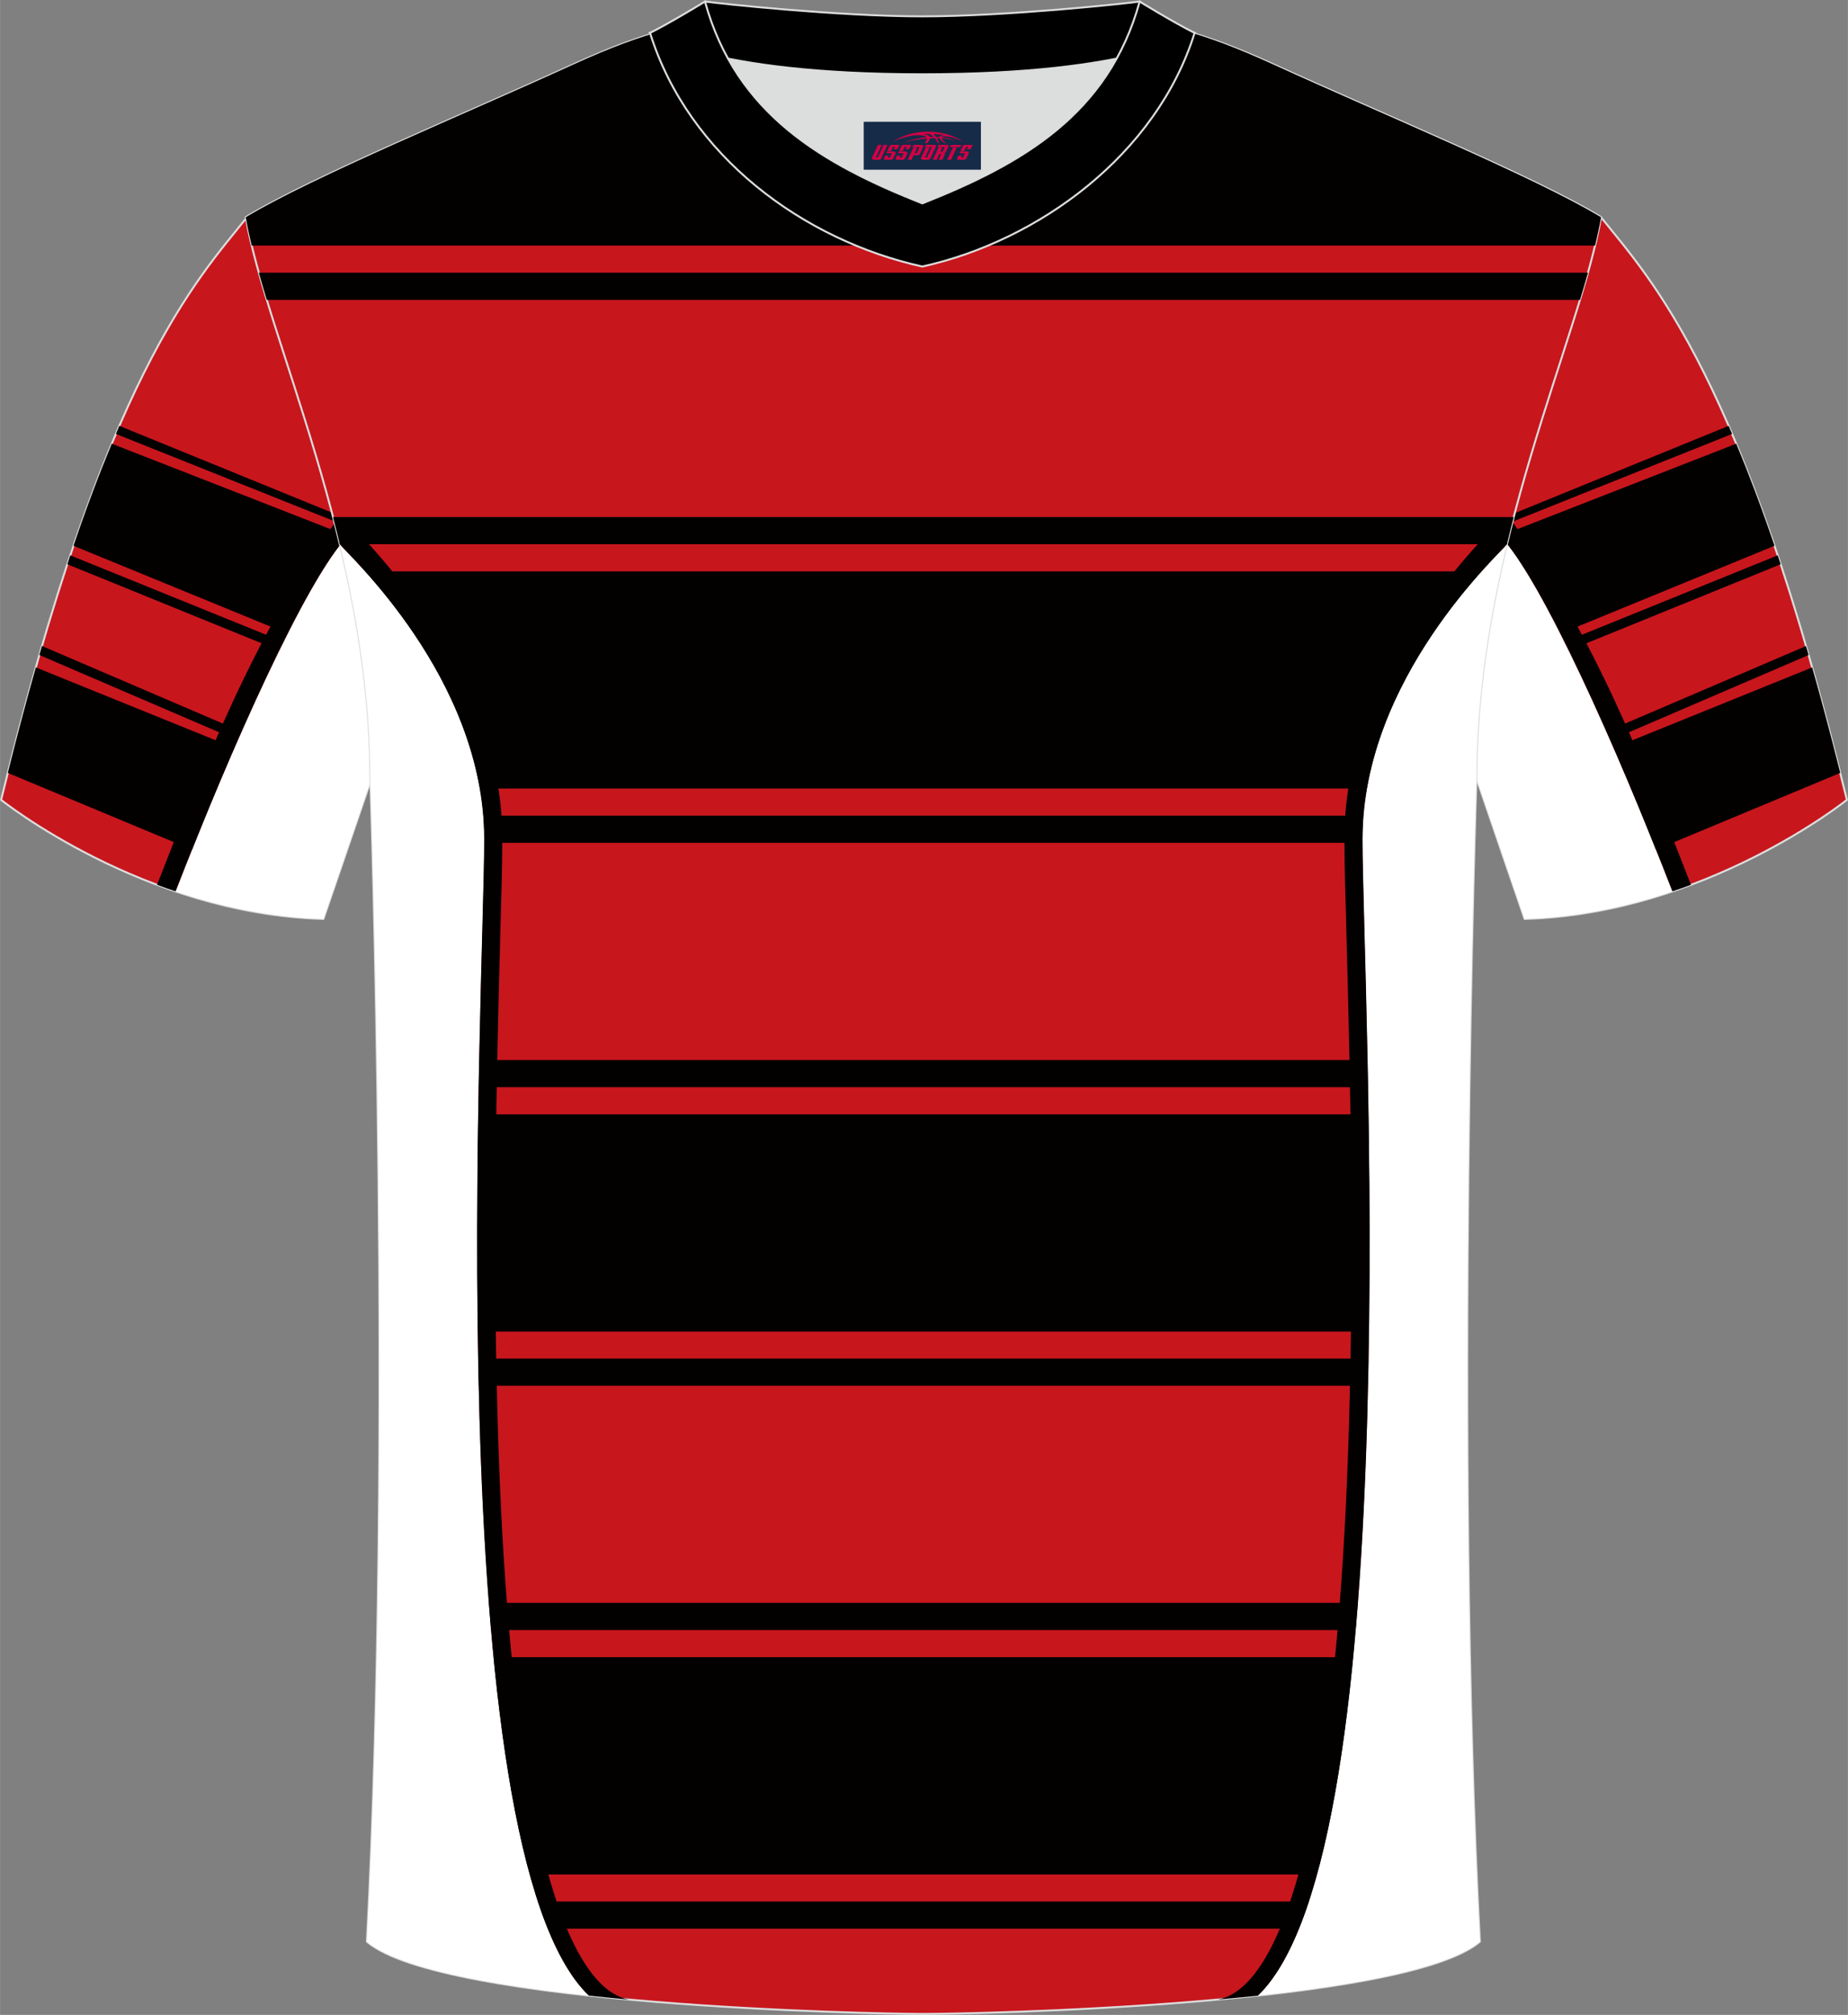
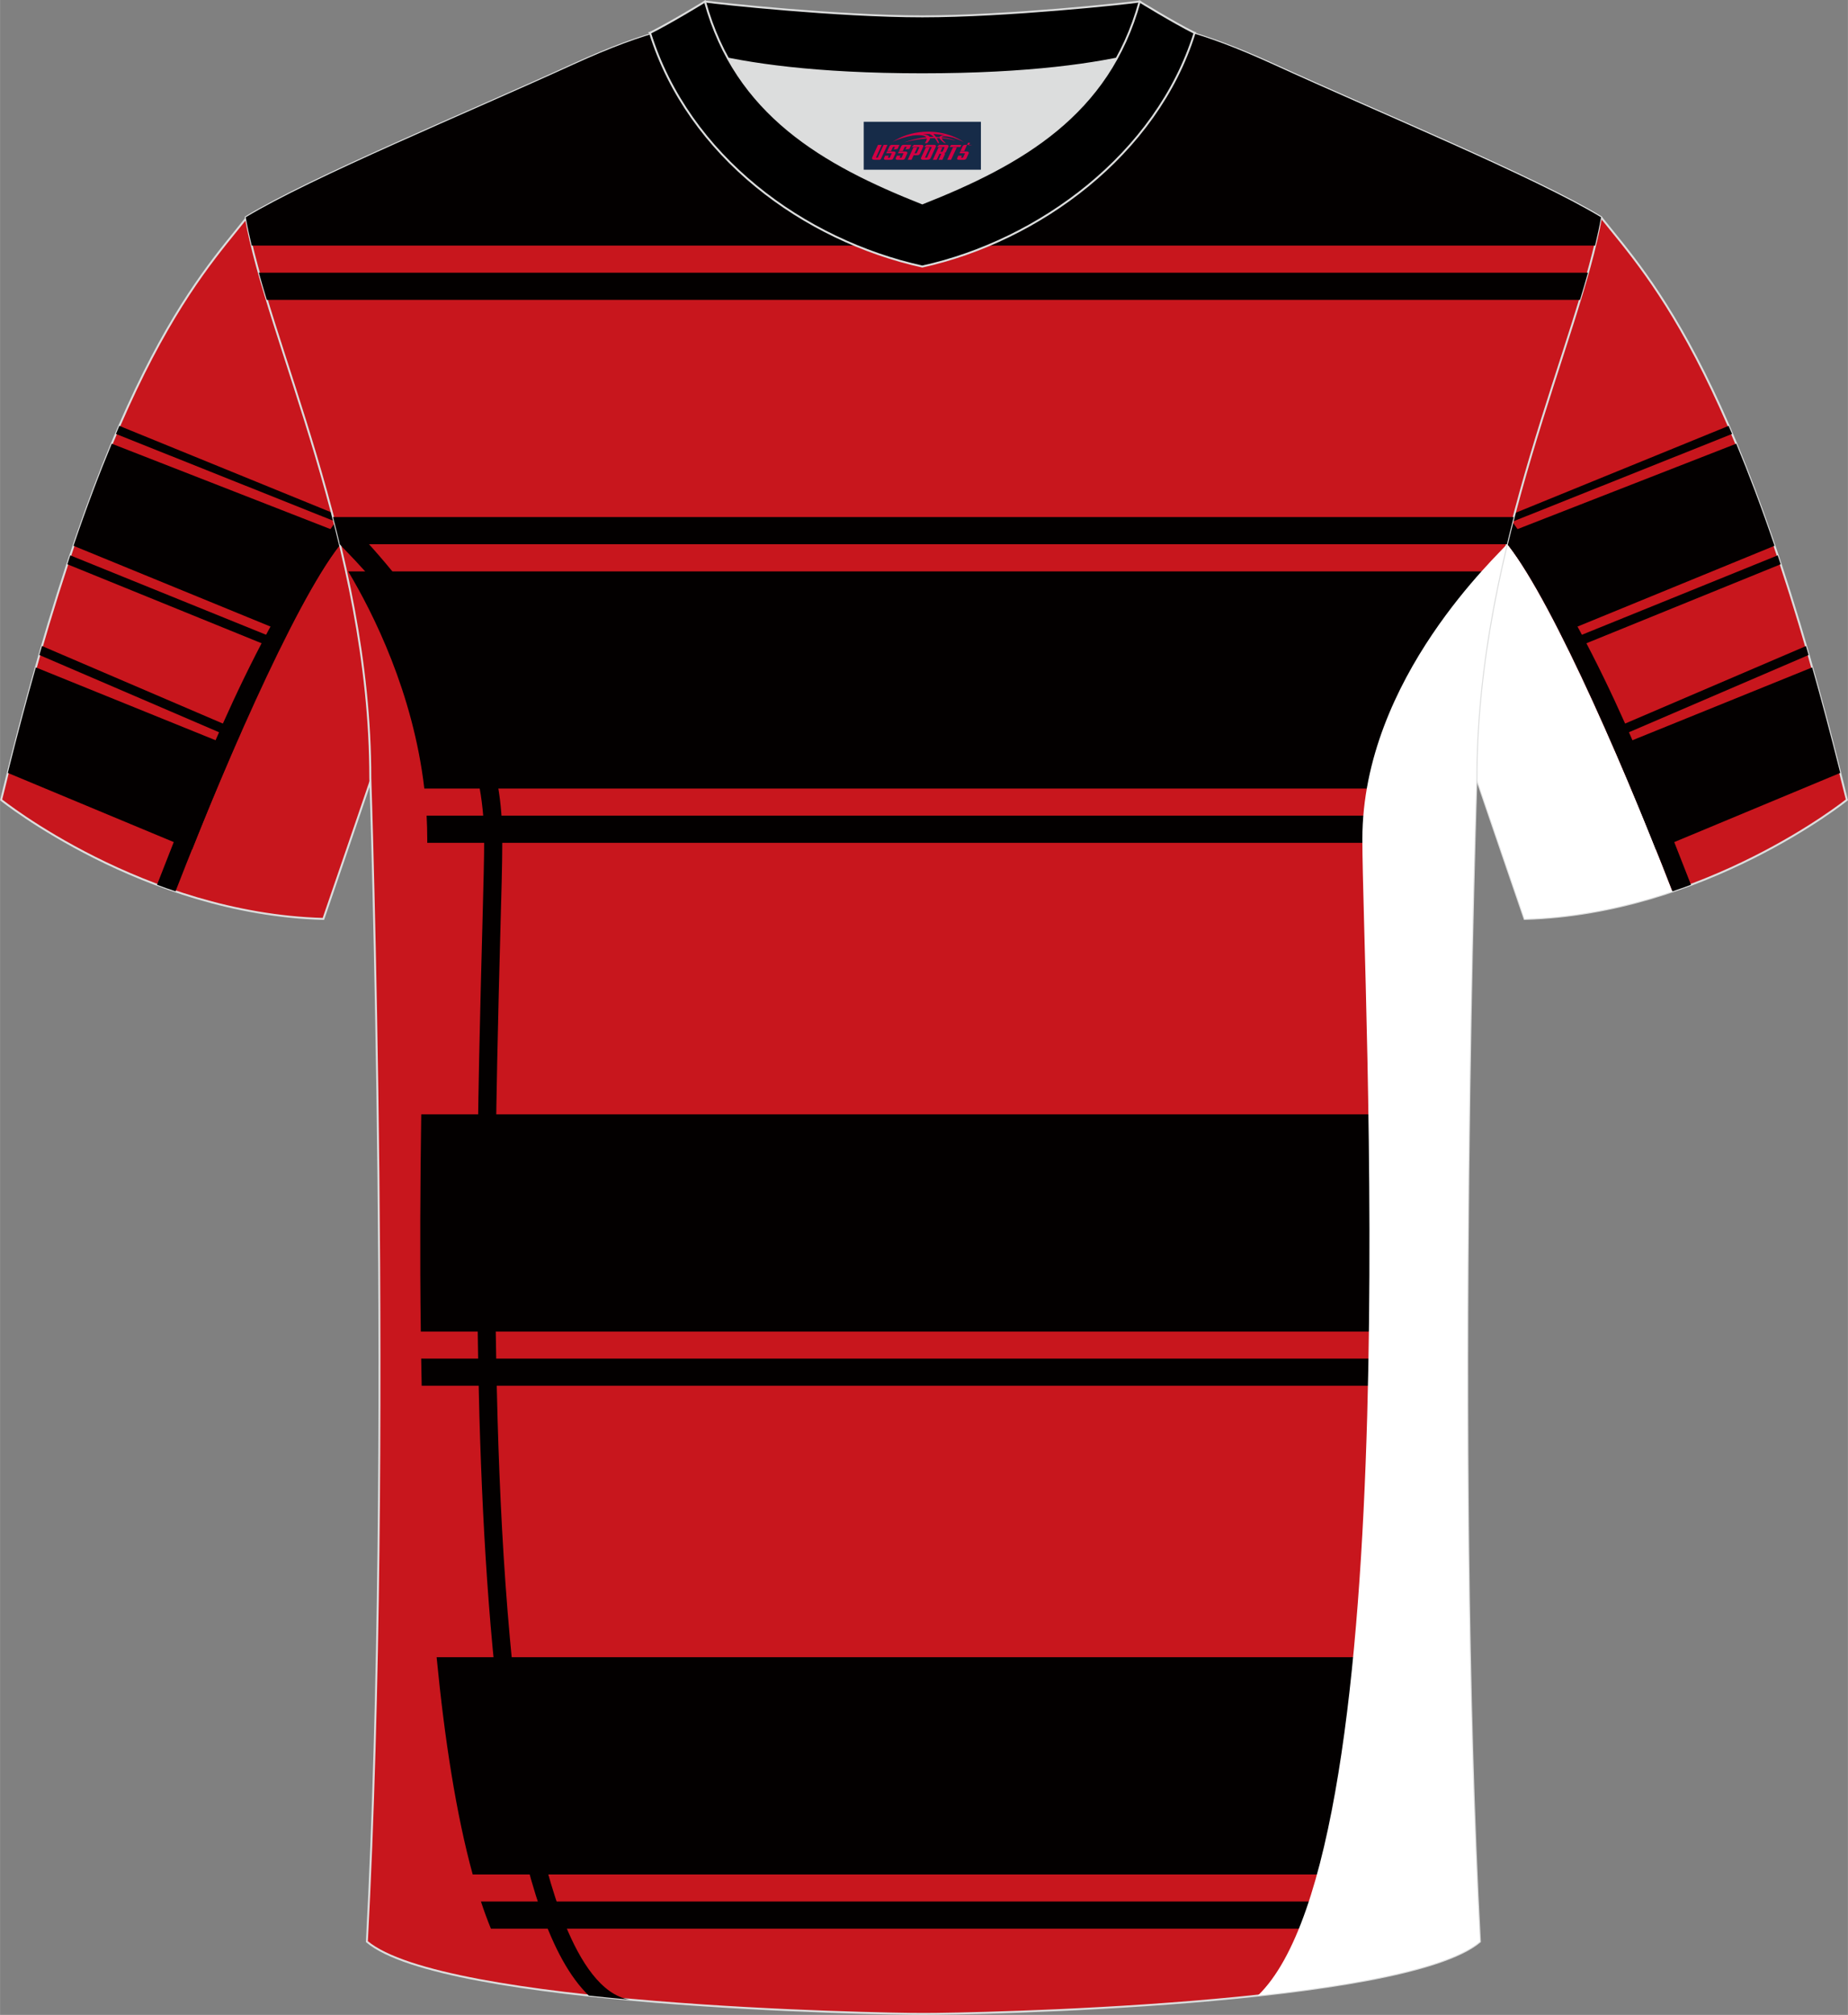
<svg xmlns="http://www.w3.org/2000/svg" version="1.1" id="图层_1" x="0px" y="0px" width="378px" height="412px" viewBox="0 0 378.45 412.51" enable-background="new 0 0 378.45 412.51" xml:space="preserve">
  <rect x="0" y="0" width="378.45" height="412.51" fill="#808080" stroke="none" />
  <path fill-rule="evenodd" clip-rule="evenodd" fill="#C8161D" stroke="#DCDDDD" stroke-width="0.4" stroke-miterlimit="22.926" d="   M327.88,44.48c10.2,12.78,29.26,32.37,50.35,119.28c0,0-29.09,23.35-66,24.37c0,0-7.14-20.79-9.86-28.8   c-22.3-65.12,1.92-119.63-95.32-155.95c1.44-0.27,3.1-0.27,4.92-0.1l-0.09-0.01c13.94-0.87,17.79-1.32,23.82,0.58   c9.61,3.38,15.6,5.04,25.02,9.34C282.59,23.19,314.24,36.24,327.88,44.48z" />
  <g>
    <path fill-rule="evenodd" clip-rule="evenodd" fill="#FFFFFF" d="M305.32,107.52c0.85,0.95,1.69,1.95,1.91,2.18    c8.6,9.12,23.87,43.39,35.27,72.8c-9.03,3.05-19.31,5.32-30.28,5.63c0,0-7.14-20.79-9.86-28.8c-5.01-14.63-7.67-28.73-9.89-42.21    C295.73,113.86,299.94,110.66,305.32,107.52z" />
    <path fill-rule="evenodd" clip-rule="evenodd" fill="#030000" d="M354.72,88.84l-48.73,19.46l-0.67-0.78    c1.04-0.61,2.12-1.2,3.26-1.8l45.43-18.53C354.25,87.73,354.49,88.28,354.72,88.84z" />
    <path fill-rule="evenodd" clip-rule="evenodd" fill="#030000" d="M355.57,90.84l-48.32,18.86c3.44,3.66,7.75,10.84,12.39,19.98    l43.77-17.94C360.72,103.85,358.1,96.93,355.57,90.84z" />
    <path fill-rule="evenodd" clip-rule="evenodd" fill="#030000" d="M364.67,115.52l-43.32,17.61c-0.29-0.59-0.58-1.18-0.88-1.76    l43.59-17.67C364.27,114.31,364.47,114.91,364.67,115.52z" />
    <path fill-rule="evenodd" clip-rule="evenodd" fill="#030000" d="M370.39,134.1l-40.56,17.43c-0.26-0.6-0.52-1.2-0.79-1.78    l40.81-17.48C370.04,132.88,370.21,133.48,370.39,134.1z" />
    <path fill-rule="evenodd" clip-rule="evenodd" fill="#030000" d="M371.12,136.64l-40.61,16.45c2.93,6.77,5.84,13.85,8.62,20.87    l37.74-15.72C374.93,150.5,373.01,143.31,371.12,136.64z" />
    <path fill-rule="evenodd" clip-rule="evenodd" fill="#030000" d="M346.3,181.14c-9.42-24.04-19.68-51.13-37.49-75.57l-0.15,0.08    c-0.88,0.94-1.73,1.87-2.53,2.77c0.52,0.6,0.96,1.1,1.11,1.25c8.6,9.12,23.87,43.4,35.27,72.81    C343.8,182.06,345.06,181.61,346.3,181.14z" />
  </g>
  <path fill-rule="evenodd" clip-rule="evenodd" fill="#C8161D" stroke="#DCDDDD" stroke-width="0.4" stroke-miterlimit="22.926" d="   M50.57,44.48C40.37,57.26,21.31,76.85,0.22,163.76c0,0,29.09,23.35,66,24.37c0,0,7.14-20.79,9.86-28.8   C98.38,94.21,74.16,39.7,171.41,3.38c-1.44-0.27-3.1-0.27-4.92-0.1l0.09-0.01c-13.94-0.87-17.22-1.32-23.25,0.58   c-9.61,3.38-16.17,5.04-25.59,9.34C95.86,23.19,64.21,36.24,50.57,44.48z" />
  <g>
-     <path fill-rule="evenodd" clip-rule="evenodd" fill="#FFFFFF" d="M73.13,107.52c-0.85,0.95-1.69,1.95-1.91,2.18    c-8.6,9.12-23.87,43.39-35.27,72.8c9.03,3.05,19.31,5.32,30.28,5.63c0,0,7.14-20.79,9.86-28.8c5.01-14.63,7.67-28.73,9.89-42.21    C82.71,113.86,78.51,110.66,73.13,107.52z" />
    <path fill-rule="evenodd" clip-rule="evenodd" fill="#030000" d="M23.73,88.84l48.73,19.46l0.67-0.78c-1.04-0.61-2.12-1.2-3.26-1.8    L24.43,87.19C24.2,87.73,23.96,88.28,23.73,88.84z" />
    <path fill-rule="evenodd" clip-rule="evenodd" fill="#030000" d="M22.88,90.84l48.32,18.86c-3.44,3.66-7.75,10.84-12.39,19.98    l-43.77-17.94C17.73,103.85,20.35,96.93,22.88,90.84z" />
    <path fill-rule="evenodd" clip-rule="evenodd" fill="#030000" d="M13.78,115.52l43.32,17.61c0.29-0.59,0.58-1.18,0.88-1.76    L14.38,113.7C14.18,114.31,13.98,114.91,13.78,115.52z" />
    <path fill-rule="evenodd" clip-rule="evenodd" fill="#030000" d="M8.05,134.1l40.56,17.43c0.26-0.6,0.52-1.2,0.79-1.78L8.59,132.26    C8.41,132.88,8.23,133.48,8.05,134.1z" />
    <path fill-rule="evenodd" clip-rule="evenodd" fill="#030000" d="M7.33,136.64l40.61,16.45c-2.93,6.77-5.84,13.85-8.62,20.87    L1.59,158.24C3.52,150.5,5.44,143.31,7.33,136.64z" />
    <path fill-rule="evenodd" clip-rule="evenodd" fill="#030000" d="M32.15,181.14c9.42-24.04,19.68-51.13,37.49-75.57l0.15,0.08    c0.88,0.94,1.73,1.87,2.53,2.77c-0.52,0.6-0.96,1.1-1.11,1.25c-8.6,9.12-23.87,43.4-35.27,72.81    C34.65,182.06,33.39,181.61,32.15,181.14z" />
  </g>
  <path fill-rule="evenodd" clip-rule="evenodd" fill="#C8161D" stroke="#DCDDDD" stroke-width="0.4" stroke-miterlimit="22.926" d="   M189.1,412.31c9.69,0.03,98.42-1.67,113.97-14.8c-5.36-101.22-0.7-238.19-0.7-238.19c0-47.72,21.24-90.13,25.51-114.85   c-13.63-8.24-45.29-21.29-67.16-31.3c-30.04-13.69-34.16-7.76-71.21-7.76s-41.99-5.93-72.03,7.76   c-21.87,10.01-53.52,23.05-67.16,31.3c4.27,24.72,25.51,67.13,25.51,114.85c0,0,4.66,136.97-0.7,238.19   C90.68,410.64,179.41,412.34,189.1,412.31z" />
  <g>
    <path fill-rule="evenodd" clip-rule="evenodd" fill="#030000" d="M326.66,50.28H51.54c-0.49-2.03-0.9-3.96-1.22-5.8    c13.63-8.24,45.29-21.29,67.16-31.3c30.04-13.69,34.98-7.76,72.03-7.76s41.17-5.93,71.21,7.76c21.87,10.01,53.52,23.05,67.16,31.3    C327.56,46.32,327.15,48.25,326.66,50.28z" />
    <path fill-rule="evenodd" clip-rule="evenodd" fill="#030000" d="M54.63,61.39h268.94c0.58-1.91,1.13-3.76,1.63-5.56H53    C53.5,57.62,54.05,59.48,54.63,61.39z" />
    <path fill-rule="evenodd" clip-rule="evenodd" fill="#030000" d="M71.3,116.98h235.47c-5.13,8.59-13.32,24.86-15.59,44.46H86.89    C84.61,141.85,76.43,125.56,71.3,116.98z" />
    <path fill-rule="evenodd" clip-rule="evenodd" fill="#030000" d="M69.59,111.42H308.6c0.45-1.87,0.92-3.73,1.39-5.56l-241.8,0    C68.68,107.7,69.14,109.55,69.59,111.42z" />
    <path fill-rule="evenodd" clip-rule="evenodd" fill="#030000" d="M87.51,172.55h203.06v-0.78c0-1.61,0.04-3.2,0.13-4.78l-203.34,0    c0.08,1.58,0.13,3.18,0.13,4.78v0.78H87.51z" />
    <path fill-rule="evenodd" clip-rule="evenodd" fill="#030000" d="M86.26,228.13H291.8c0.2,13.74,0.29,28.91,0.09,44.48H86.17    C85.97,257.04,86.06,241.87,86.26,228.13z" />
-     <path fill-rule="evenodd" clip-rule="evenodd" fill="#030000" d="M86.35,222.58h205.34c-0.03-1.89-0.07-3.74-0.11-5.56H86.46    C86.42,218.83,86.38,220.68,86.35,222.58z" />
    <path fill-rule="evenodd" clip-rule="evenodd" fill="#030000" d="M86.35,283.71h205.34c0.04-1.85,0.08-3.71,0.11-5.56l-205.55,0    C86.29,280,86.31,281.86,86.35,283.71z" />
    <path fill-rule="evenodd" clip-rule="evenodd" fill="#030000" d="M89.41,339.28h199.25c-1.63,16.84-4.02,32.18-7.41,44.48    l-184.45,0C93.43,371.47,91.04,356.12,89.41,339.28z" />
-     <path fill-rule="evenodd" clip-rule="evenodd" fill="#030000" d="M88.89,333.72h200.27c0.16-1.84,0.31-3.7,0.46-5.56H88.44    C88.58,330.03,88.74,331.88,88.89,333.72z" />
    <path fill-rule="evenodd" clip-rule="evenodd" fill="#030000" d="M100.53,394.86h177.02c0.71-1.74,1.39-3.59,2.04-5.56H98.49    C99.13,391.26,99.82,393.12,100.53,394.86z" />
-     <path fill-rule="evenodd" clip-rule="evenodd" fill="#FFFFFF" d="M69.59,111.42c1.35,1.82,29.6,27.34,29.6,60.38    c0,29.16-9.78,206.77,21.41,236.76c-20.46-2.21-39.1-5.67-45.47-11.04c5.36-101.22,0.7-238.19,0.7-238.19    C75.83,142.52,73.19,126.37,69.59,111.42L69.59,111.42z" />
    <path fill-rule="evenodd" clip-rule="evenodd" fill="#030000" d="M128.87,409.38c-11.46-2.02-17.15-26.93-18.98-35.39    c-2.72-12.67-4.31-25.77-5.48-38.66c-1.34-14.84-2.08-29.75-2.51-44.65c-0.71-24.45-0.58-48.91-0.08-73.37    c0.19-9.34,0.43-18.65,0.68-27.97c0.15-5.84,0.36-11.72,0.36-17.55c0-15.49-4.81-25.03-11.29-39.04    c-4.92-8.38-12.76-18.07-18.61-24.12c-3.5-1.3-3.22,0.71-3.38,2.8c1.34,1.79,29.57,27.34,29.57,60.39    c0.01,29.12-9.76,206.8,21.43,236.74C123.33,408.85,126.1,409.13,128.87,409.38z" />
    <path fill-rule="evenodd" clip-rule="evenodd" fill="#FFFFFF" d="M308.6,111.42c-1.35,1.82-29.6,27.34-29.6,60.38    c0,29.16,9.78,206.77-21.41,236.76c20.46-2.21,39.1-5.67,45.47-11.04c-5.36-101.22-0.7-238.19-0.7-238.19    C302.37,142.52,305,126.38,308.6,111.42L308.6,111.42z" />
-     <path fill-rule="evenodd" clip-rule="evenodd" fill="#030000" d="M249.32,409.38c11.46-2.02,17.15-26.93,18.98-35.39    c2.72-12.67,4.31-25.77,5.48-38.66c1.34-14.84,2.08-29.75,2.51-44.65c0.71-24.45,0.58-48.91,0.08-73.37    c-0.19-9.34-0.43-18.65-0.68-27.97c-0.15-5.84-0.36-11.72-0.36-17.55c0-15.49,4.81-25.03,11.29-39.04    c4.92-8.38,12.76-18.07,18.61-24.12c3.5-1.3,3.22,0.71,3.38,2.8c-1.34,1.79-29.57,27.34-29.57,60.39    c-0.01,29.12,9.76,206.8-21.43,236.75C254.86,408.85,252.1,409.13,249.32,409.38z" />
  </g>
  <g>
    <path fill-rule="evenodd" clip-rule="evenodd" fill="#DCDDDD" d="M149.1,12.01c8.42,15.17,23.31,23.11,39.79,29.63    c16.5-6.53,31.38-14.45,39.79-29.64c-8.62,1.72-21.38,3.21-39.79,3.21C170.47,15.21,157.72,13.73,149.1,12.01z" />
    <path fill-rule="evenodd" clip-rule="evenodd" stroke="#DCDDDD" stroke-width="0.4" stroke-miterlimit="22.926" d="M188.88,3.35    c-17.22,0-41.64-2.63-44.51-3.04c0,0-5.51,4.63-11.25,6.42c0,0,11.74,8.48,55.76,8.48s55.76-8.48,55.76-8.48    c-5.74-1.78-11.25-6.42-11.25-6.42C230.51,0.73,206.11,3.35,188.88,3.35z" />
    <path fill-rule="evenodd" clip-rule="evenodd" stroke="#DCDDDD" stroke-width="0.4" stroke-miterlimit="22.926" d="M188.88,54.57    c23.88-5.27,47.99-22.95,55.76-47.83c-4.42-2.21-11.25-6.42-11.25-6.42c-6.38,23.17-24.22,33.29-44.51,41.32    c-20.26-8.02-38.14-18.18-44.51-41.32c0,0-6.84,4.2-11.25,6.42C141,32,164.61,49.21,188.88,54.57z" />
  </g>
  <g id="tag_logo">
    <rect y="24.93" fill="#162B48" width="24" height="9.818" x="176.88" />
    <g>
      <path fill="#D30044" d="M192.84,28.12l0.005-0.011c0.131-0.311,1.085-0.262,2.351,0.071c0.715,0.24,1.44,0.54,2.193,0.9    c-0.218-0.147-0.447-0.289-0.682-0.42l0.011,0.005l-0.011-0.005c-1.478-0.845-3.218-1.418-5.1-1.62    c-1.282-0.115-1.658-0.082-2.411-0.055c-2.449,0.142-4.68,0.905-6.458,2.095c1.26-0.638,2.722-1.075,4.195-1.336    c1.467-0.18,2.476-0.033,2.771,0.344c-1.691,0.175-3.469,0.633-4.555,1.075c1.156-0.338,2.967-0.665,4.647-0.813    c0.016,0.251-0.115,0.567-0.415,0.96h0.475c0.376-0.382,0.584-0.725,0.595-1.004c0.333-0.022,0.66-0.033,0.971-0.033    C191.67,28.56,191.88,28.91,192.08,29.3h0.262c-0.125-0.344-0.295-0.687-0.518-1.036c0.207,0,0.393,0.005,0.567,0.011    c0.104,0.267,0.496,0.66,1.058,1.025h0.245c-0.442-0.365-0.753-0.753-0.835-1.004c1.047,0.065,1.696,0.224,2.885,0.513    C194.66,28.38,193.92,28.21,192.84,28.12z M190.4,28.03c-0.164-0.295-0.655-0.485-1.402-0.551    c0.464-0.033,0.922-0.055,1.364-0.055c0.311,0.147,0.589,0.344,0.84,0.589C190.94,28.01,190.67,28.02,190.4,28.03z M192.38,28.08c-0.224-0.016-0.458-0.027-0.715-0.044c-0.147-0.202-0.311-0.398-0.502-0.6c0.082,0,0.164,0.005,0.24,0.011    c0.72,0.033,1.429,0.125,2.138,0.273C192.87,27.68,192.49,27.84,192.38,28.08z" />
-       <path fill="#D30044" d="M179.8,29.66L178.63,32.21C178.45,32.58,178.72,32.72,179.2,32.72l0.873,0.005    c0.115,0,0.251-0.049,0.327-0.175l1.342-2.891H180.96L179.74,32.29H179.57c-0.147,0-0.185-0.033-0.147-0.125l1.156-2.504H179.8L179.8,29.66z M181.66,31.01h1.271c0.36,0,0.584,0.125,0.442,0.425L182.9,32.47C182.8,32.69,182.53,32.72,182.3,32.72H181.38c-0.267,0-0.442-0.136-0.349-0.333l0.235-0.513h0.742L181.83,32.25C181.81,32.3,181.85,32.31,181.91,32.31h0.18    c0.082,0,0.125-0.016,0.147-0.071l0.376-0.813c0.011-0.022,0.011-0.044-0.055-0.044H181.49L181.66,31.01L181.66,31.01z M182.48,30.94h-0.78l0.475-1.025c0.098-0.218,0.338-0.256,0.578-0.256H184.2L183.81,30.5L183.03,30.62l0.262-0.562H183c-0.082,0-0.12,0.016-0.147,0.071L182.48,30.94L182.48,30.94z M184.07,31.01L183.9,31.38h1.069c0.06,0,0.06,0.016,0.049,0.044    L184.64,32.24C184.62,32.29,184.58,32.31,184.5,32.31H184.32c-0.055,0-0.104-0.011-0.082-0.06l0.175-0.376H183.67L183.44,32.39C183.34,32.58,183.52,32.72,183.79,32.72h0.916c0.24,0,0.502-0.033,0.605-0.251l0.475-1.031c0.142-0.3-0.082-0.425-0.442-0.425H184.07L184.07,31.01z M184.88,30.94l0.371-0.818c0.022-0.055,0.06-0.071,0.147-0.071h0.295L185.43,30.61l0.791-0.115l0.387-0.845H185.16c-0.24,0-0.48,0.038-0.578,0.256L184.11,30.94L184.88,30.94L184.88,30.94z M187.28,31.4h0.278c0.087,0,0.153-0.022,0.202-0.115    l0.496-1.075c0.033-0.076-0.011-0.12-0.125-0.12H186.73l0.431-0.431h1.522c0.355,0,0.485,0.153,0.393,0.355l-0.676,1.445    c-0.06,0.125-0.175,0.333-0.644,0.327l-0.649-0.005L186.67,32.72H185.89l1.178-2.558h0.785L187.28,31.4L187.28,31.4z     M189.87,32.21c-0.022,0.049-0.06,0.076-0.142,0.076h-0.191c-0.082,0-0.109-0.027-0.082-0.076l0.944-2.051h-0.785l-0.987,2.138    c-0.125,0.273,0.115,0.415,0.453,0.415h0.72c0.327,0,0.649-0.071,0.769-0.322l1.085-2.384c0.093-0.202-0.06-0.355-0.415-0.355    h-1.533l-0.431,0.431h1.38c0.115,0,0.164,0.033,0.131,0.104L189.87,32.21L189.87,32.21z M192.59,31.08h0.278    c0.087,0,0.158-0.022,0.202-0.115l0.344-0.753c0.033-0.076-0.011-0.12-0.125-0.12h-1.402l0.425-0.431h1.527    c0.355,0,0.485,0.153,0.393,0.355l-0.529,1.124c-0.044,0.093-0.147,0.18-0.393,0.18c0.224,0.011,0.256,0.158,0.175,0.327    l-0.496,1.075h-0.785l0.54-1.167c0.022-0.055-0.005-0.087-0.104-0.087h-0.235L191.82,32.72h-0.785l1.178-2.558h0.785L192.59,31.08L192.59,31.08z M195.16,30.17L193.98,32.72h0.785l1.184-2.558H195.16L195.16,30.17z M196.67,30.1l0.202-0.431h-2.1l-0.295,0.431    H196.67L196.67,30.1z M196.65,31.01h1.271c0.36,0,0.584,0.125,0.442,0.425l-0.475,1.031c-0.104,0.218-0.371,0.251-0.605,0.251    h-0.916c-0.267,0-0.442-0.136-0.349-0.333l0.235-0.513h0.742L196.82,32.25c-0.022,0.049,0.022,0.06,0.082,0.06h0.18    c0.082,0,0.125-0.016,0.147-0.071l0.376-0.813c0.011-0.022,0.011-0.044-0.049-0.044h-1.069L196.65,31.01L196.65,31.01z     M197.46,30.94H196.68l0.475-1.025c0.098-0.218,0.338-0.256,0.578-0.256h1.451l-0.387,0.845l-0.791,0.115l0.262-0.562h-0.295    c-0.082,0-0.12,0.016-0.147,0.071L197.46,30.94z" />
+       <path fill="#D30044" d="M179.8,29.66L178.63,32.21C178.45,32.58,178.72,32.72,179.2,32.72l0.873,0.005    c0.115,0,0.251-0.049,0.327-0.175l1.342-2.891H180.96L179.74,32.29H179.57c-0.147,0-0.185-0.033-0.147-0.125l1.156-2.504H179.8L179.8,29.66z M181.66,31.01h1.271c0.36,0,0.584,0.125,0.442,0.425L182.9,32.47C182.8,32.69,182.53,32.72,182.3,32.72H181.38c-0.267,0-0.442-0.136-0.349-0.333l0.235-0.513h0.742L181.83,32.25C181.81,32.3,181.85,32.31,181.91,32.31h0.18    c0.082,0,0.125-0.016,0.147-0.071l0.376-0.813c0.011-0.022,0.011-0.044-0.055-0.044H181.49L181.66,31.01L181.66,31.01z M182.48,30.94h-0.78l0.475-1.025c0.098-0.218,0.338-0.256,0.578-0.256H184.2L183.81,30.5L183.03,30.62l0.262-0.562H183c-0.082,0-0.12,0.016-0.147,0.071L182.48,30.94L182.48,30.94z M184.07,31.01L183.9,31.38h1.069c0.06,0,0.06,0.016,0.049,0.044    L184.64,32.24C184.62,32.29,184.58,32.31,184.5,32.31H184.32c-0.055,0-0.104-0.011-0.082-0.06l0.175-0.376H183.67L183.44,32.39C183.34,32.58,183.52,32.72,183.79,32.72h0.916c0.24,0,0.502-0.033,0.605-0.251l0.475-1.031c0.142-0.3-0.082-0.425-0.442-0.425H184.07L184.07,31.01z M184.88,30.94l0.371-0.818c0.022-0.055,0.06-0.071,0.147-0.071h0.295L185.43,30.61l0.791-0.115l0.387-0.845H185.16c-0.24,0-0.48,0.038-0.578,0.256L184.11,30.94L184.88,30.94L184.88,30.94z M187.28,31.4h0.278c0.087,0,0.153-0.022,0.202-0.115    l0.496-1.075c0.033-0.076-0.011-0.12-0.125-0.12H186.73l0.431-0.431h1.522c0.355,0,0.485,0.153,0.393,0.355l-0.676,1.445    c-0.06,0.125-0.175,0.333-0.644,0.327l-0.649-0.005L186.67,32.72H185.89l1.178-2.558h0.785L187.28,31.4L187.28,31.4z     M189.87,32.21c-0.022,0.049-0.06,0.076-0.142,0.076h-0.191c-0.082,0-0.109-0.027-0.082-0.076l0.944-2.051h-0.785l-0.987,2.138    c-0.125,0.273,0.115,0.415,0.453,0.415h0.72c0.327,0,0.649-0.071,0.769-0.322l1.085-2.384c0.093-0.202-0.06-0.355-0.415-0.355    h-1.533l-0.431,0.431h1.38c0.115,0,0.164,0.033,0.131,0.104L189.87,32.21L189.87,32.21z M192.59,31.08h0.278    c0.087,0,0.158-0.022,0.202-0.115l0.344-0.753c0.033-0.076-0.011-0.12-0.125-0.12h-1.402l0.425-0.431h1.527    c0.355,0,0.485,0.153,0.393,0.355l-0.529,1.124c-0.044,0.093-0.147,0.18-0.393,0.18c0.224,0.011,0.256,0.158,0.175,0.327    l-0.496,1.075h-0.785l0.54-1.167c0.022-0.055-0.005-0.087-0.104-0.087h-0.235L191.82,32.72h-0.785l1.178-2.558h0.785L192.59,31.08L192.59,31.08z M195.16,30.17L193.98,32.72h0.785l1.184-2.558H195.16L195.16,30.17z M196.67,30.1l0.202-0.431h-2.1l-0.295,0.431    H196.67L196.67,30.1z M196.65,31.01h1.271c0.36,0,0.584,0.125,0.442,0.425l-0.475,1.031c-0.104,0.218-0.371,0.251-0.605,0.251    h-0.916c-0.267,0-0.442-0.136-0.349-0.333l0.235-0.513h0.742L196.82,32.25c-0.022,0.049,0.022,0.06,0.082,0.06h0.18    c0.082,0,0.125-0.016,0.147-0.071l0.376-0.813c0.011-0.022,0.011-0.044-0.049-0.044h-1.069L196.65,31.01L196.65,31.01z     M197.46,30.94H196.68l0.475-1.025c0.098-0.218,0.338-0.256,0.578-0.256h1.451l-0.791,0.115l0.262-0.562h-0.295    c-0.082,0-0.12,0.016-0.147,0.071L197.46,30.94z" />
    </g>
  </g>
</svg>